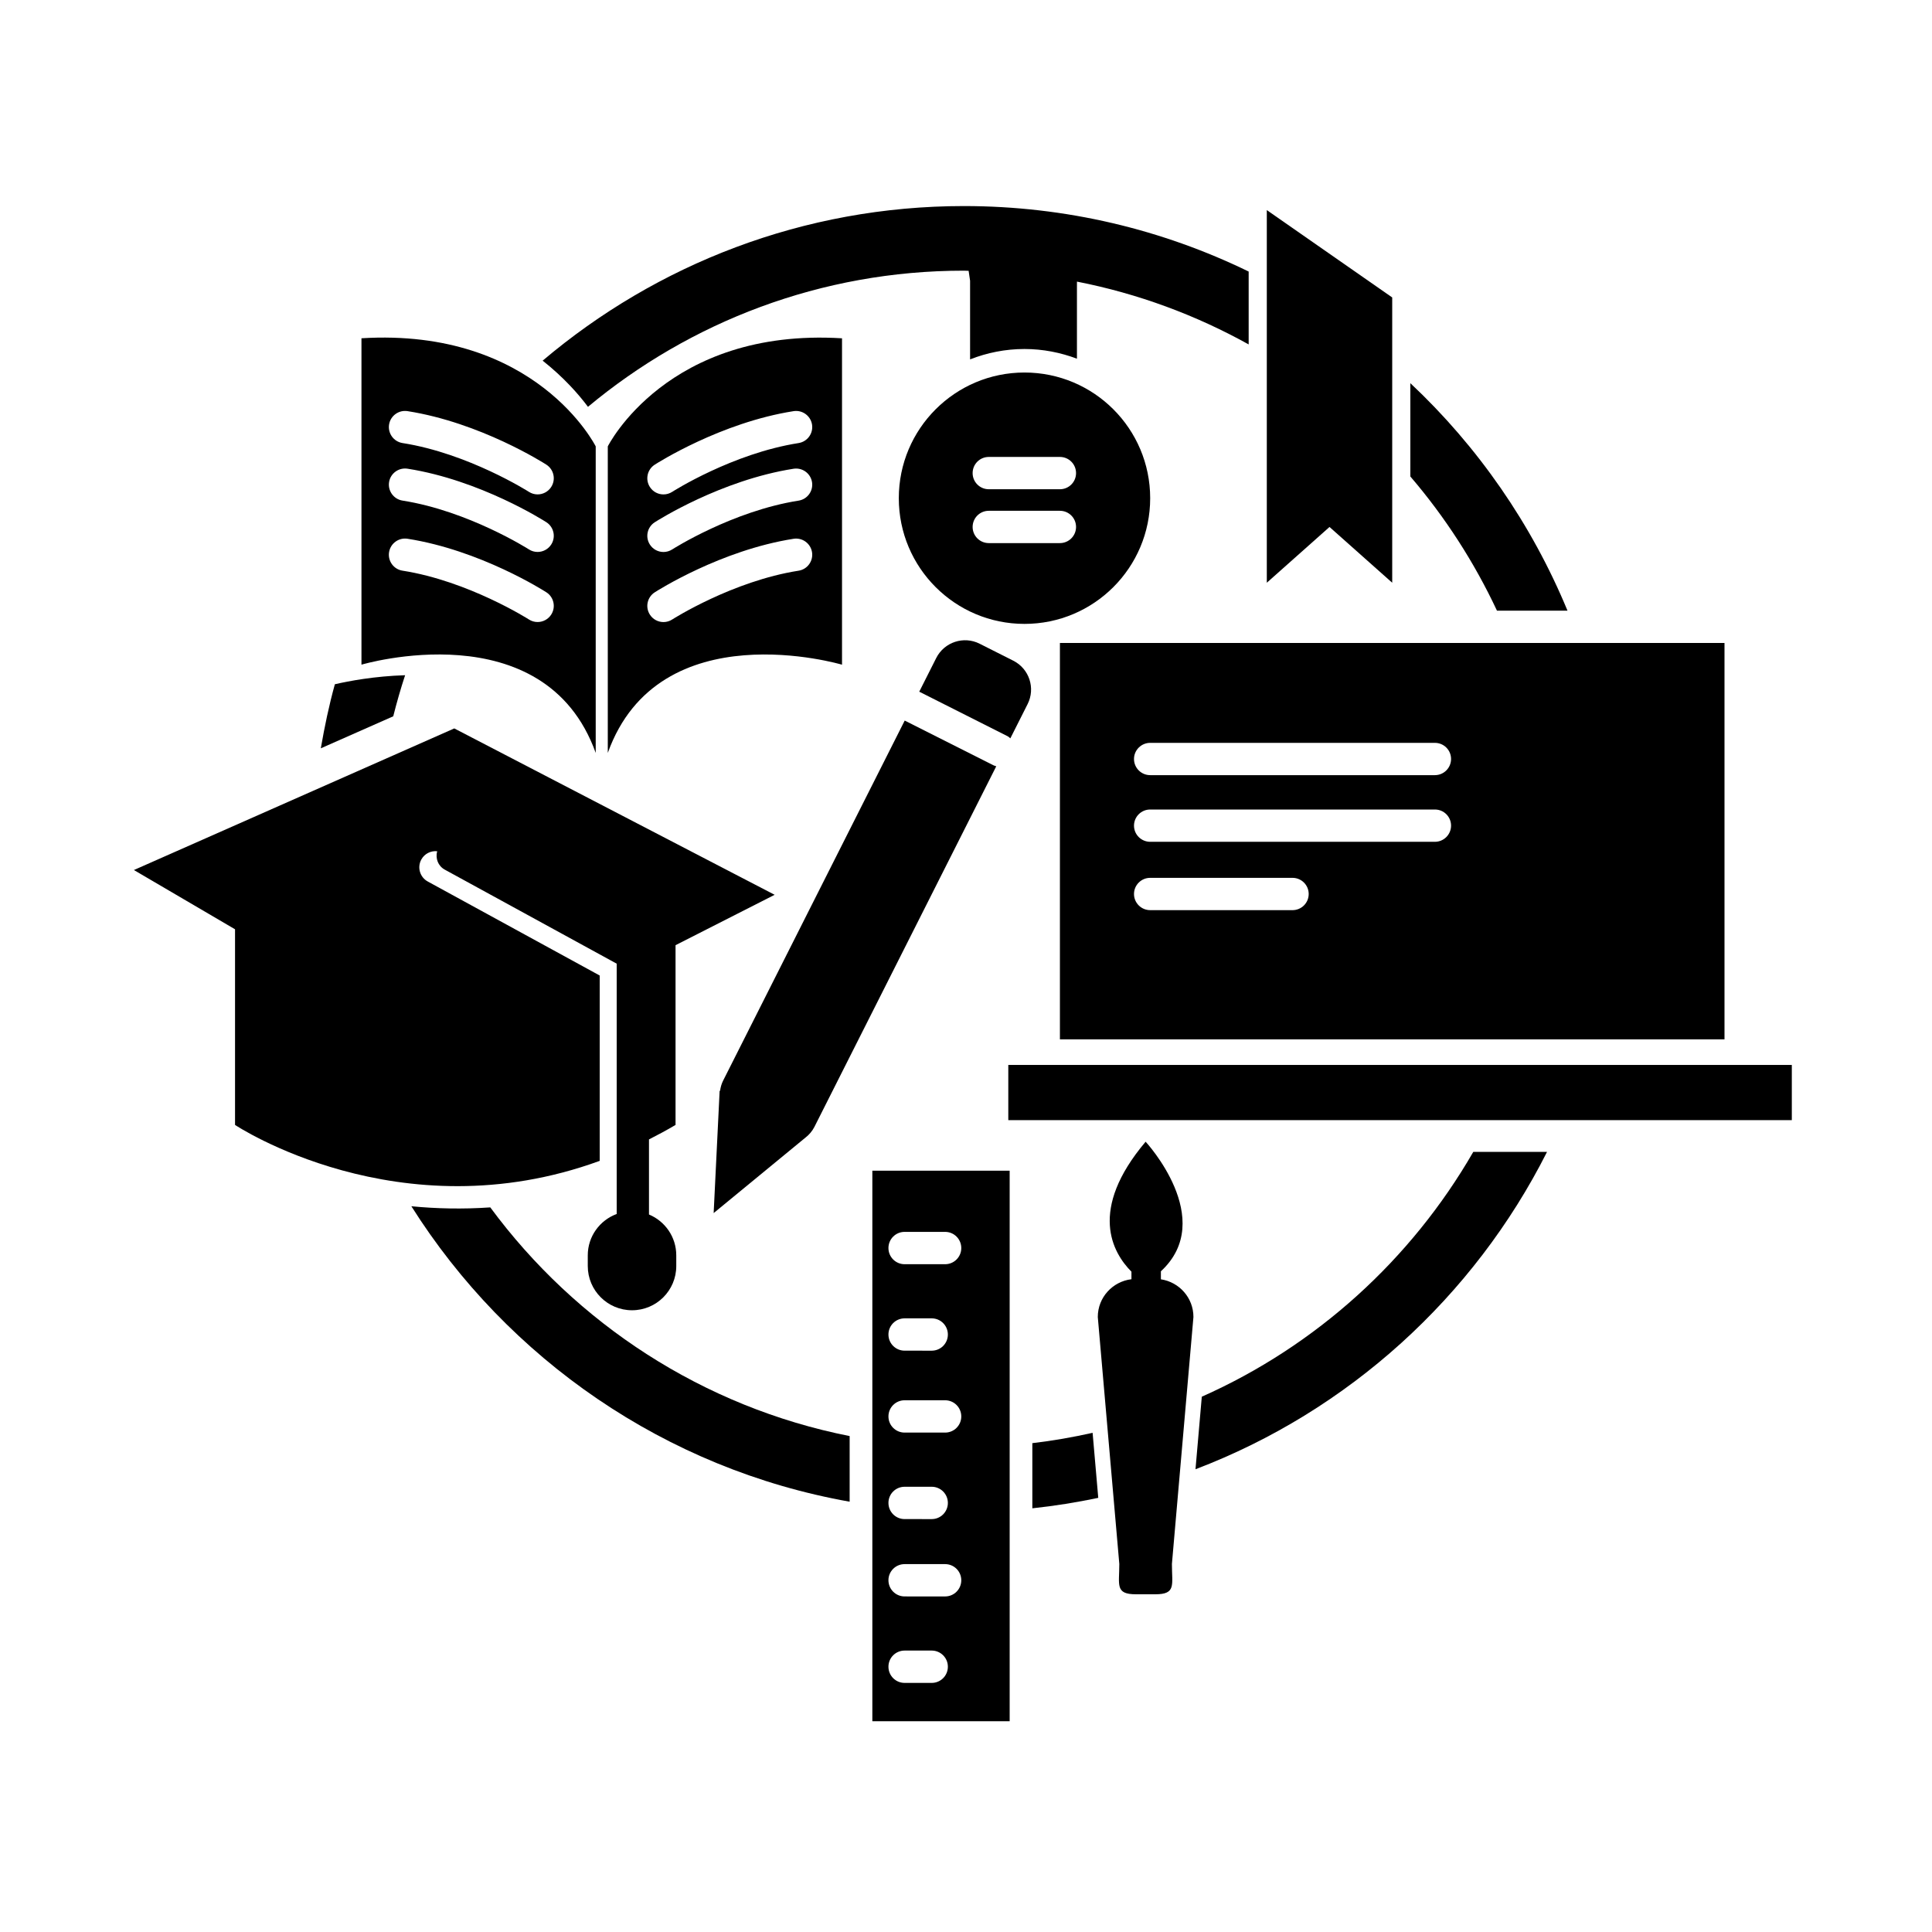
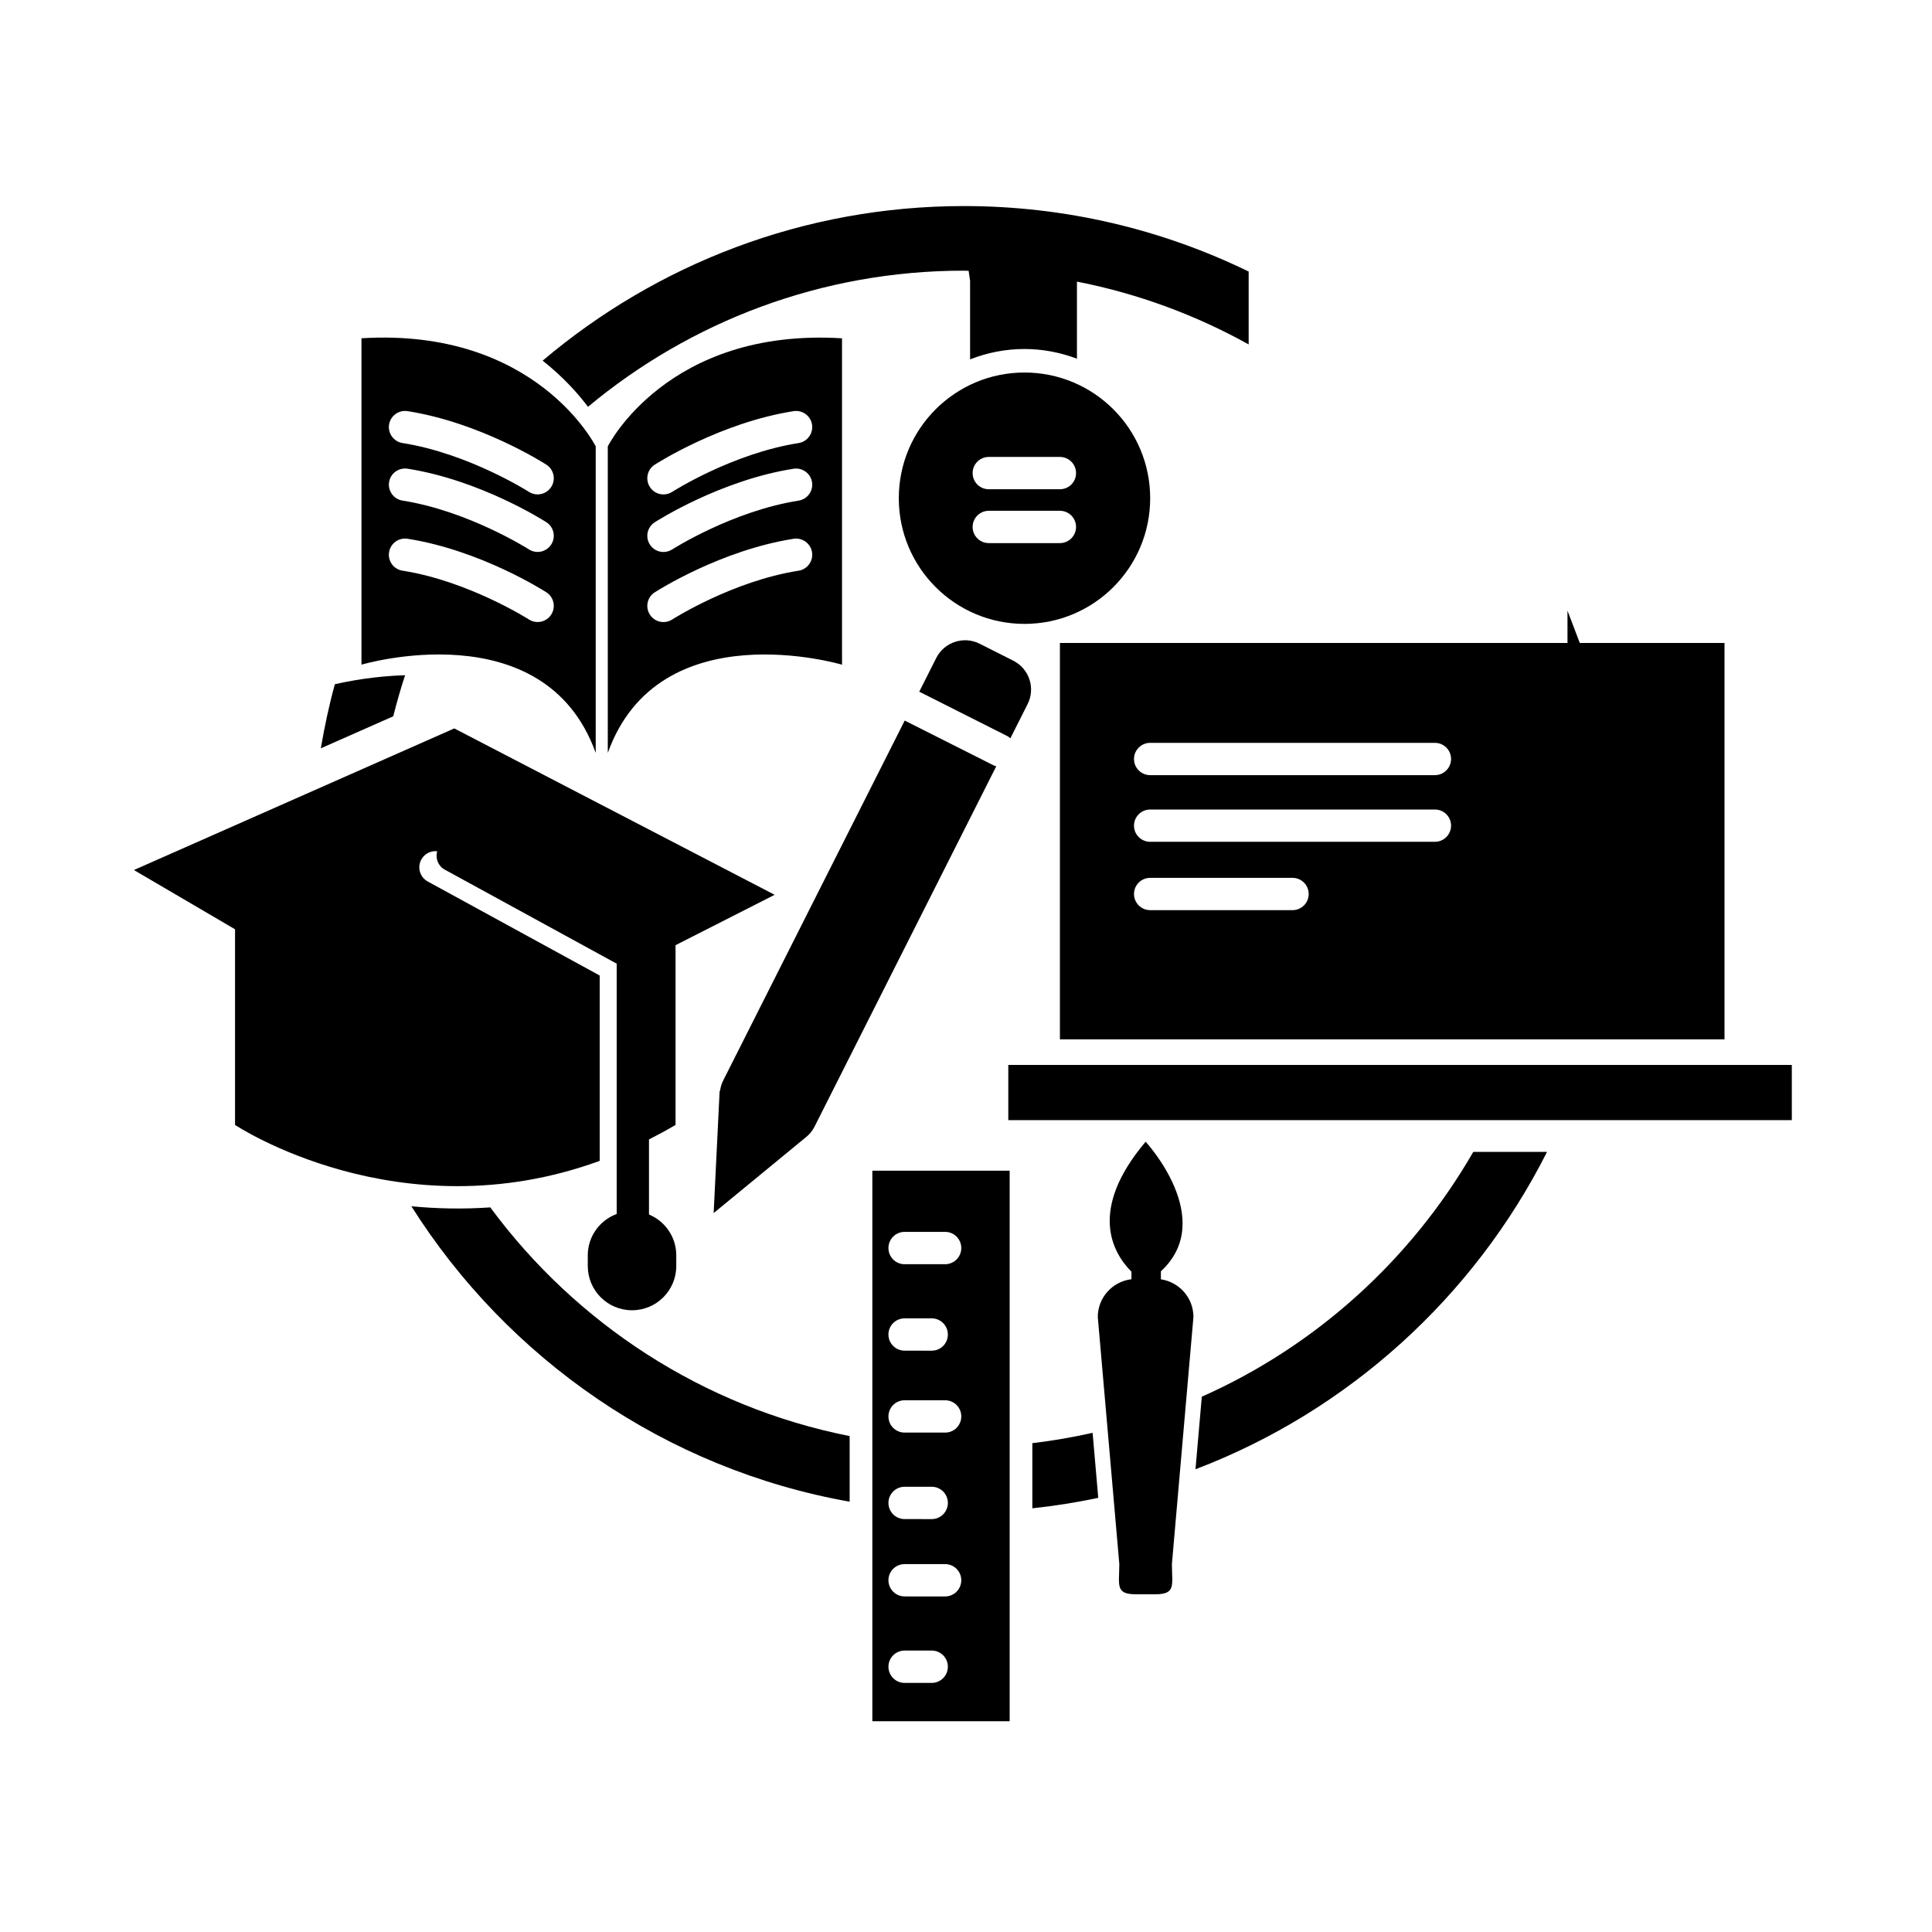
<svg xmlns="http://www.w3.org/2000/svg" fill="#000000" width="800px" height="800px" version="1.1" viewBox="144 144 512 512">
  <g>
    <path d="m448.81 276.03c0-18.395-14.906-33.309-33.309-33.309-18.395 0-33.309 14.914-33.309 33.309 0 18.398 14.914 33.309 33.309 33.309 18.398 0 33.309-14.914 33.309-33.309zm-23.922 11.898h-18.852c-2.367 0-4.281-1.914-4.281-4.281 0-2.363 1.914-4.281 4.281-4.281h18.852c2.363 0 4.277 1.914 4.277 4.281 0 2.363-1.914 4.281-4.277 4.281zm0-14.273h-18.852c-2.367 0-4.281-1.914-4.281-4.281s1.914-4.281 4.281-4.281h18.852c2.363 0 4.277 1.914 4.277 4.281s-1.914 4.281-4.277 4.281z" />
    <path d="m359.84 442.61 48.18-95.539c-0.281-0.074-0.559-0.168-0.828-0.301l-23.434-11.812-48.133 95.441c-0.441 0.871-0.68 1.793-0.805 2.715l-0.109-0.066-1.586 32.43 24.27-19.957c0.988-0.754 1.844-1.727 2.445-2.91z" />
    <path d="m411.75 339.67 4.574-9.074c2.133-4.223 0.434-9.371-3.789-11.504l-8.922-4.5c-4.223-2.133-9.367-0.434-11.504 3.789l-4.5 8.922 23.426 11.812c0.289 0.148 0.484 0.367 0.715 0.555z" />
    <path d="m601.01 314.39h-176.12v105.05h176.12zm-114.48 70.809h-37.719c-2.363 0-4.289-1.914-4.289-4.281s1.926-4.281 4.289-4.281h37.719c2.367 0 4.289 1.914 4.289 4.281s-1.922 4.281-4.289 4.281zm37.73-18.113h-75.449c-2.363 0-4.289-1.918-4.289-4.281 0-2.363 1.926-4.277 4.289-4.277h75.457c2.367 0 4.281 1.914 4.281 4.277-0.008 2.363-1.922 4.281-4.289 4.281zm0-17.664h-75.449c-2.363 0-4.289-1.914-4.289-4.281 0-2.363 1.926-4.277 4.289-4.277h75.457c2.367 0 4.281 1.914 4.281 4.277-0.008 2.367-1.922 4.281-4.289 4.281z" />
    <path d="m411.21 426.22h207.64v14.629h-207.64z" />
-     <path d="m512.95 298.43v-75.602l-33.234-23.152v98.754l16.617-14.777z" />
    <path d="m375.18 600.14h36.391v-145.89h-36.391zm8.547-129.68h10.742c2.363 0 4.281 1.914 4.281 4.289 0 2.367-1.918 4.281-4.281 4.281h-10.742c-2.363 0-4.281-1.914-4.281-4.281-0.004-2.375 1.918-4.289 4.281-4.289zm0 22.918h7.188c2.363 0 4.281 1.914 4.281 4.289 0 2.363-1.914 4.277-4.281 4.277l-7.188-0.004c-2.363 0-4.281-1.914-4.281-4.277-0.004-2.371 1.918-4.285 4.281-4.285zm0 21.707h10.742c2.363 0 4.281 1.914 4.281 4.289 0 2.363-1.918 4.277-4.281 4.277h-10.742c-2.363 0-4.281-1.914-4.281-4.277-0.004-2.371 1.918-4.289 4.281-4.289zm0 22.922h7.188c2.363 0 4.281 1.918 4.281 4.281 0 2.371-1.914 4.289-4.281 4.289l-7.188-0.004c-2.363 0-4.281-1.914-4.281-4.289-0.004-2.363 1.918-4.277 4.281-4.277zm0 20.5h10.742c2.363 0 4.281 1.914 4.281 4.277 0 2.371-1.918 4.289-4.281 4.289l-10.742-0.004c-2.363 0-4.281-1.914-4.281-4.289-0.004-2.359 1.918-4.273 4.281-4.273zm0 22.91h7.188c2.363 0 4.281 1.914 4.281 4.281 0 2.371-1.914 4.289-4.281 4.289h-7.188c-2.363 0-4.281-1.914-4.281-4.289-0.004-2.367 1.918-4.281 4.281-4.281z" />
    <path d="m302.93 451.64v-49.117l-45.578-24.922c-2.074-1.137-2.836-3.738-1.703-5.812 0.852-1.562 2.539-2.379 4.207-2.203-0.508 1.867 0.223 3.894 1.996 4.867l45.578 24.93v66.336c-4.469 1.656-7.664 5.918-7.664 10.965v2.828c0 6.473 5.25 11.719 11.73 11.719s11.723-5.246 11.723-11.719v-2.828c0-4.887-2.984-9.059-7.231-10.828v-19.902c2.336-1.184 4.68-2.438 7.039-3.836v-47.629h-0.012l26.277-13.359-84.902-44.09-84.902 37.527 26.801 15.703v51.848c0.008 0 43.438 28.938 96.641 9.523z" />
    <path d="m299.82 251.81c27.035-22.516 61.766-36.082 99.617-36.082 0.422 0 0.836 0.035 1.258 0.039l0.387 2.629v20.844c4.469-1.754 9.32-2.75 14.41-2.75 4.902 0 9.578 0.938 13.91 2.57v-18.816l0.004-1.613c16.203 3.176 31.508 8.867 45.504 16.645v-19.312c-22.824-11.113-48.426-17.355-75.469-17.355-42.512 0-81.473 15.441-111.63 40.969 5.574 4.418 9.504 8.879 12.008 12.234z" />
    <path d="m305.07 262.3v81.234c13.559-37.82 62.074-23.383 62.074-23.383v-86.496c-46.375-2.852-62.074 28.645-62.074 28.645zm50.559 32.941c-17.512 2.75-33.332 12.828-33.488 12.93-0.715 0.465-1.523 0.684-2.312 0.684-1.41 0-2.785-0.695-3.602-1.969-1.281-1.984-0.707-4.637 1.285-5.914 0.707-0.453 17.512-11.16 36.789-14.188 2.336-0.367 4.527 1.23 4.898 3.566 0.363 2.336-1.23 4.527-3.57 4.891zm0-18.566c-17.512 2.75-33.332 12.828-33.488 12.93-0.715 0.457-1.523 0.68-2.312 0.68-1.41 0-2.785-0.695-3.602-1.965-1.281-1.988-0.707-4.637 1.285-5.914 0.707-0.453 17.512-11.156 36.789-14.184 2.336-0.363 4.527 1.23 4.898 3.566 0.363 2.328-1.23 4.519-3.57 4.887zm0-15.258c-17.512 2.746-33.332 12.82-33.488 12.93-0.715 0.457-1.523 0.68-2.312 0.68-1.41 0-2.785-0.691-3.602-1.965-1.281-1.988-0.707-4.641 1.285-5.918 0.707-0.453 17.512-11.156 36.789-14.184 2.336-0.367 4.527 1.23 4.898 3.562 0.363 2.336-1.23 4.527-3.57 4.894z" />
    <path d="m301.87 343.53v-81.234s-15.703-31.5-62.078-28.652v86.5c-0.004 0.004 48.52-14.434 62.078 23.387zm-49.867-90.574c19.277 3.027 36.082 13.73 36.789 14.184 1.988 1.281 2.562 3.926 1.285 5.914-0.82 1.273-2.203 1.969-3.606 1.969-0.789 0-1.594-0.215-2.309-0.68-0.156-0.102-16.043-10.188-33.488-12.93-2.332-0.367-3.93-2.555-3.566-4.898 0.363-2.328 2.566-3.926 4.894-3.559zm0 15.254c19.277 3.027 36.082 13.73 36.789 14.184 1.988 1.281 2.562 3.926 1.285 5.91-0.82 1.273-2.203 1.969-3.606 1.969-0.789 0-1.594-0.215-2.309-0.68-0.156-0.102-16.043-10.188-33.488-12.93-2.332-0.367-3.93-2.559-3.566-4.891 0.363-2.336 2.566-3.926 4.894-3.562zm-4.898 22.133c0.367-2.336 2.57-3.934 4.898-3.566 19.277 3.027 36.082 13.734 36.789 14.188 1.988 1.273 2.562 3.926 1.285 5.91-0.82 1.273-2.203 1.969-3.606 1.969-0.789 0-1.594-0.215-2.309-0.68-0.156-0.102-16.043-10.188-33.488-12.93-2.34-0.359-3.938-2.551-3.57-4.891z" />
    <path d="m417.58 526.45v17.266c5.918-0.625 11.738-1.566 17.469-2.769l-1.496-17.234c-5.238 1.168-10.559 2.109-15.973 2.738z" />
    <path d="m251.36 322.94c-8.07 0.246-14.879 1.531-18.617 2.394-1.543 5.547-2.727 11.23-3.723 16.977l19.195-8.484c0.926-3.684 1.969-7.316 3.144-10.887z" />
    <path d="m273.93 463.97c-7.344 0.508-14.344 0.336-20.914-0.301 25.527 40.441 67.324 69.637 116.15 78.297v-17.391c-38.852-7.684-72.543-29.848-95.234-60.605z" />
    <path d="m451.65 483.03v-2.125c14.973-13.82-4.047-34.34-4.047-34.34-15.285 18.098-8.746 29.426-3.758 34.445v1.996c-5.008 0.605-8.918 4.832-8.918 10.012l5.703 65.453c0 5.598-1.16 8.031 4.438 8.031h5.062c5.598 0 4.438-2.43 4.438-8.031l5.703-65.453c0.004-5.078-3.742-9.25-8.621-9.988z" />
-     <path d="m559.4 305.83c-9.508-22.984-23.781-43.516-41.645-60.285v24.727c9.176 10.699 16.906 22.656 22.957 35.559z" />
+     <path d="m559.4 305.83v24.727c9.176 10.699 16.906 22.656 22.957 35.559z" />
    <path d="m462.49 514.14-1.672 19.227c40.535-15.434 73.781-45.695 93.16-84.102h-19.543c-16.457 28.531-41.629 51.406-71.945 64.875z" />
  </g>
</svg>